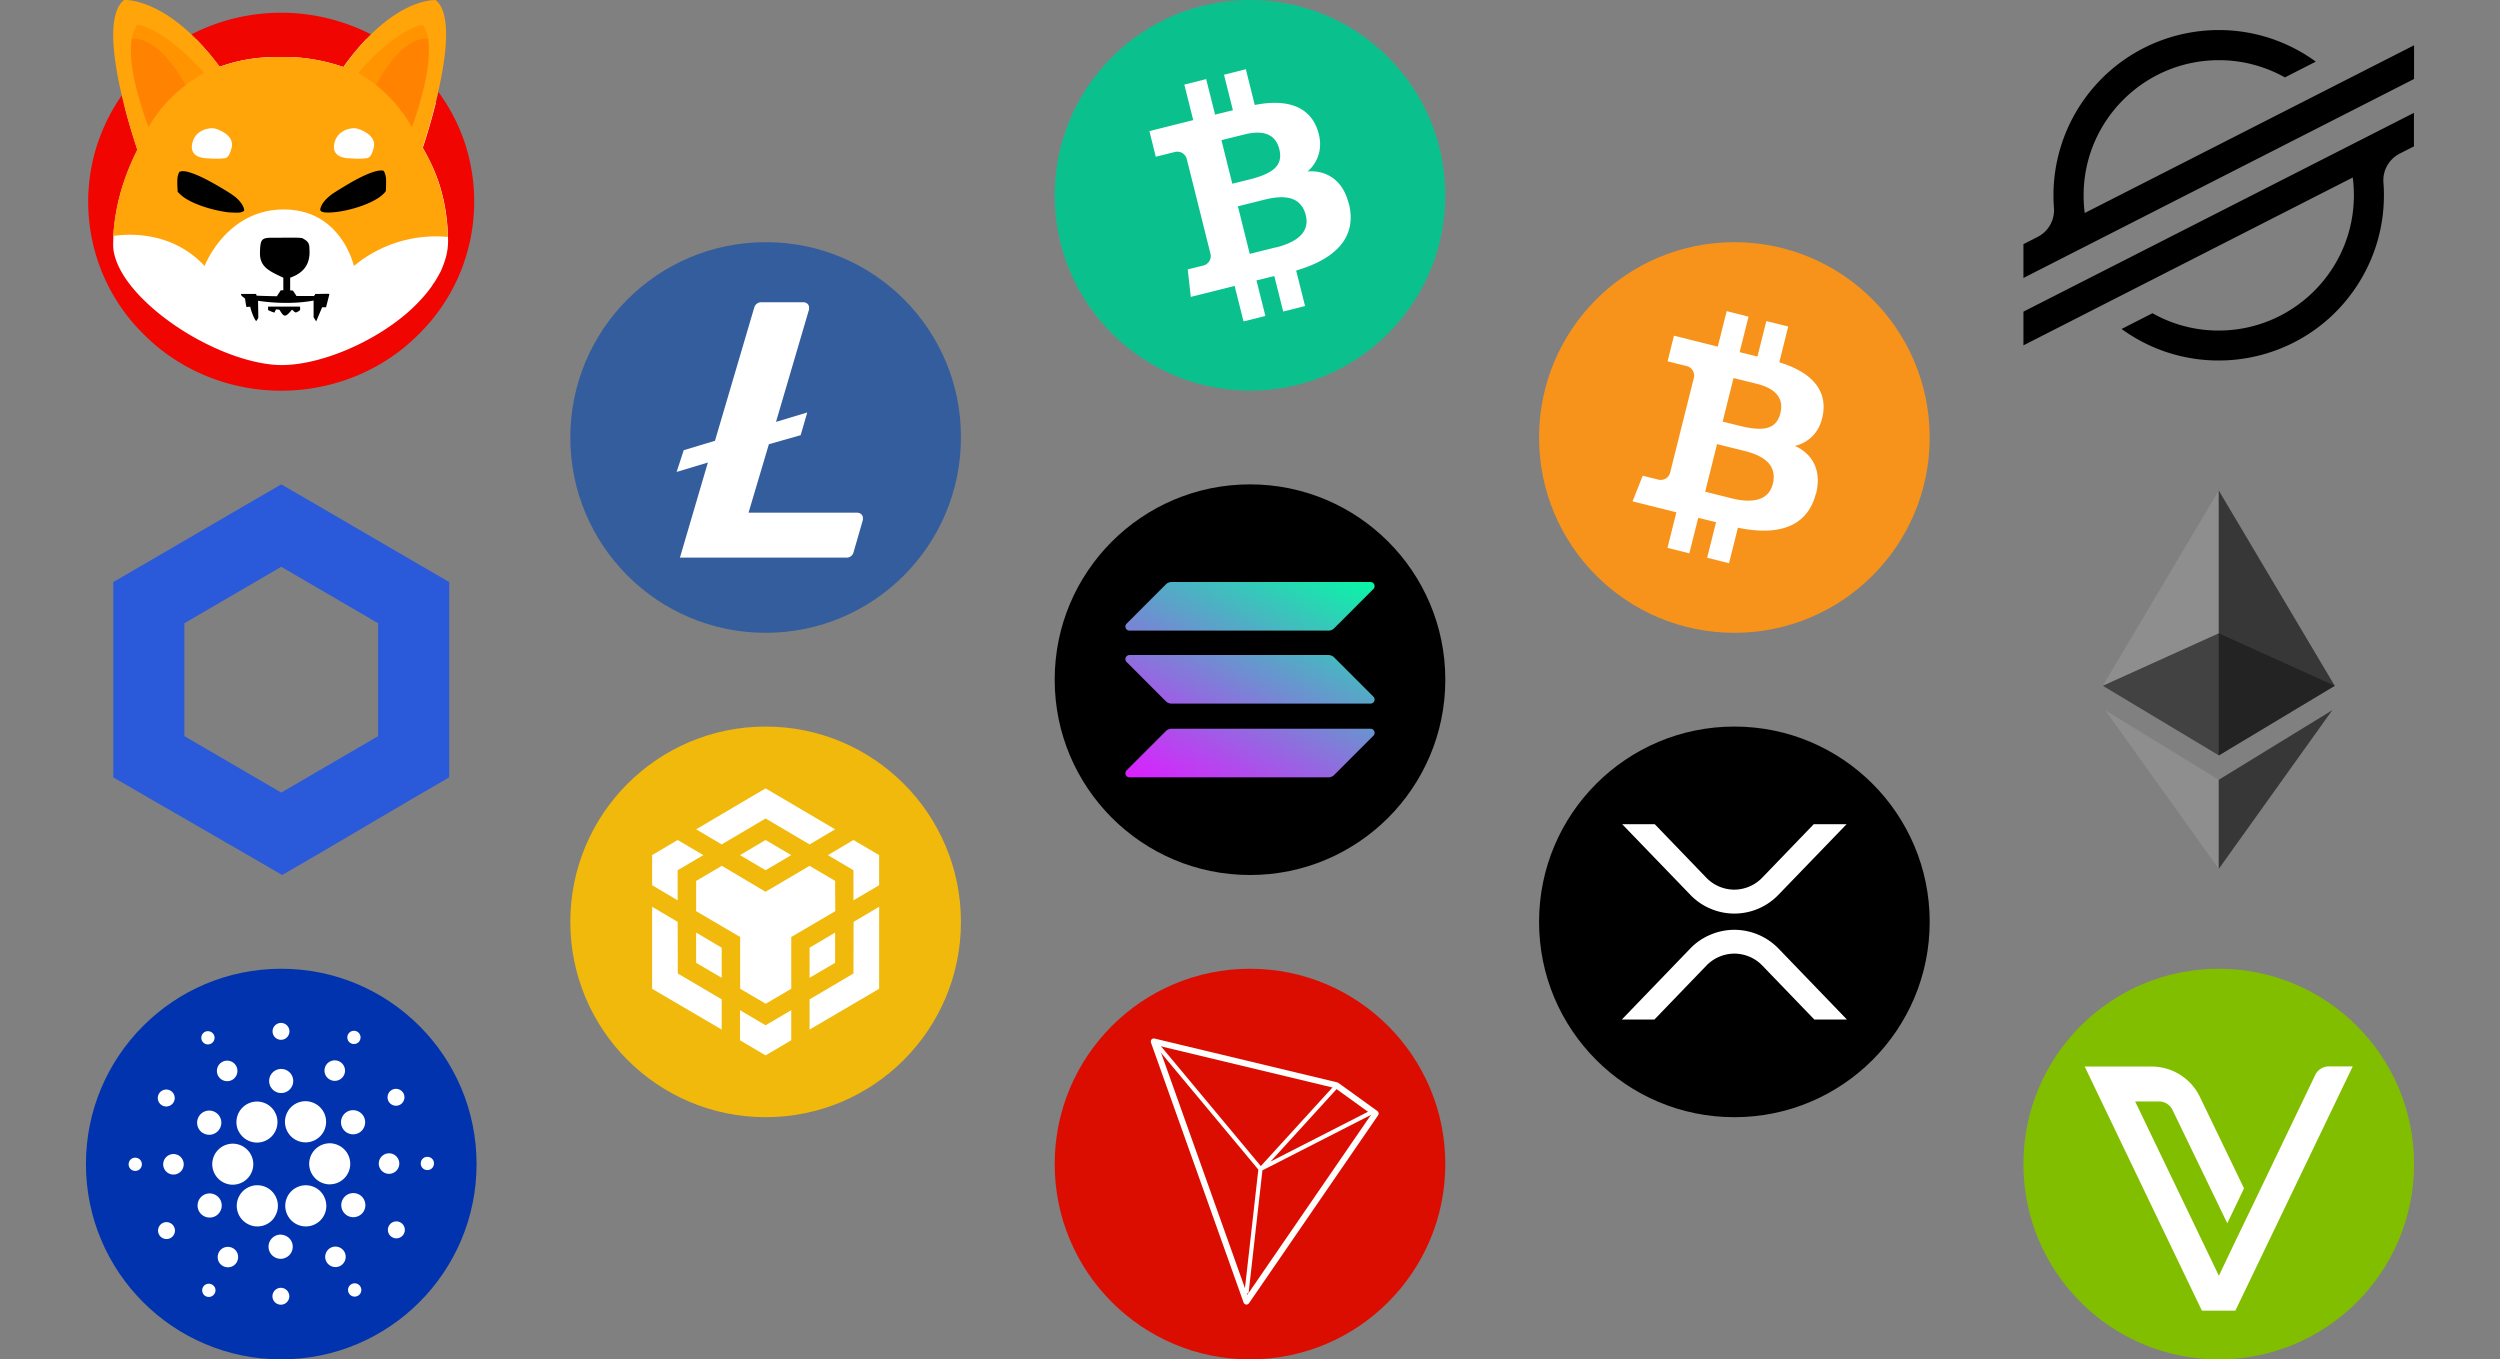
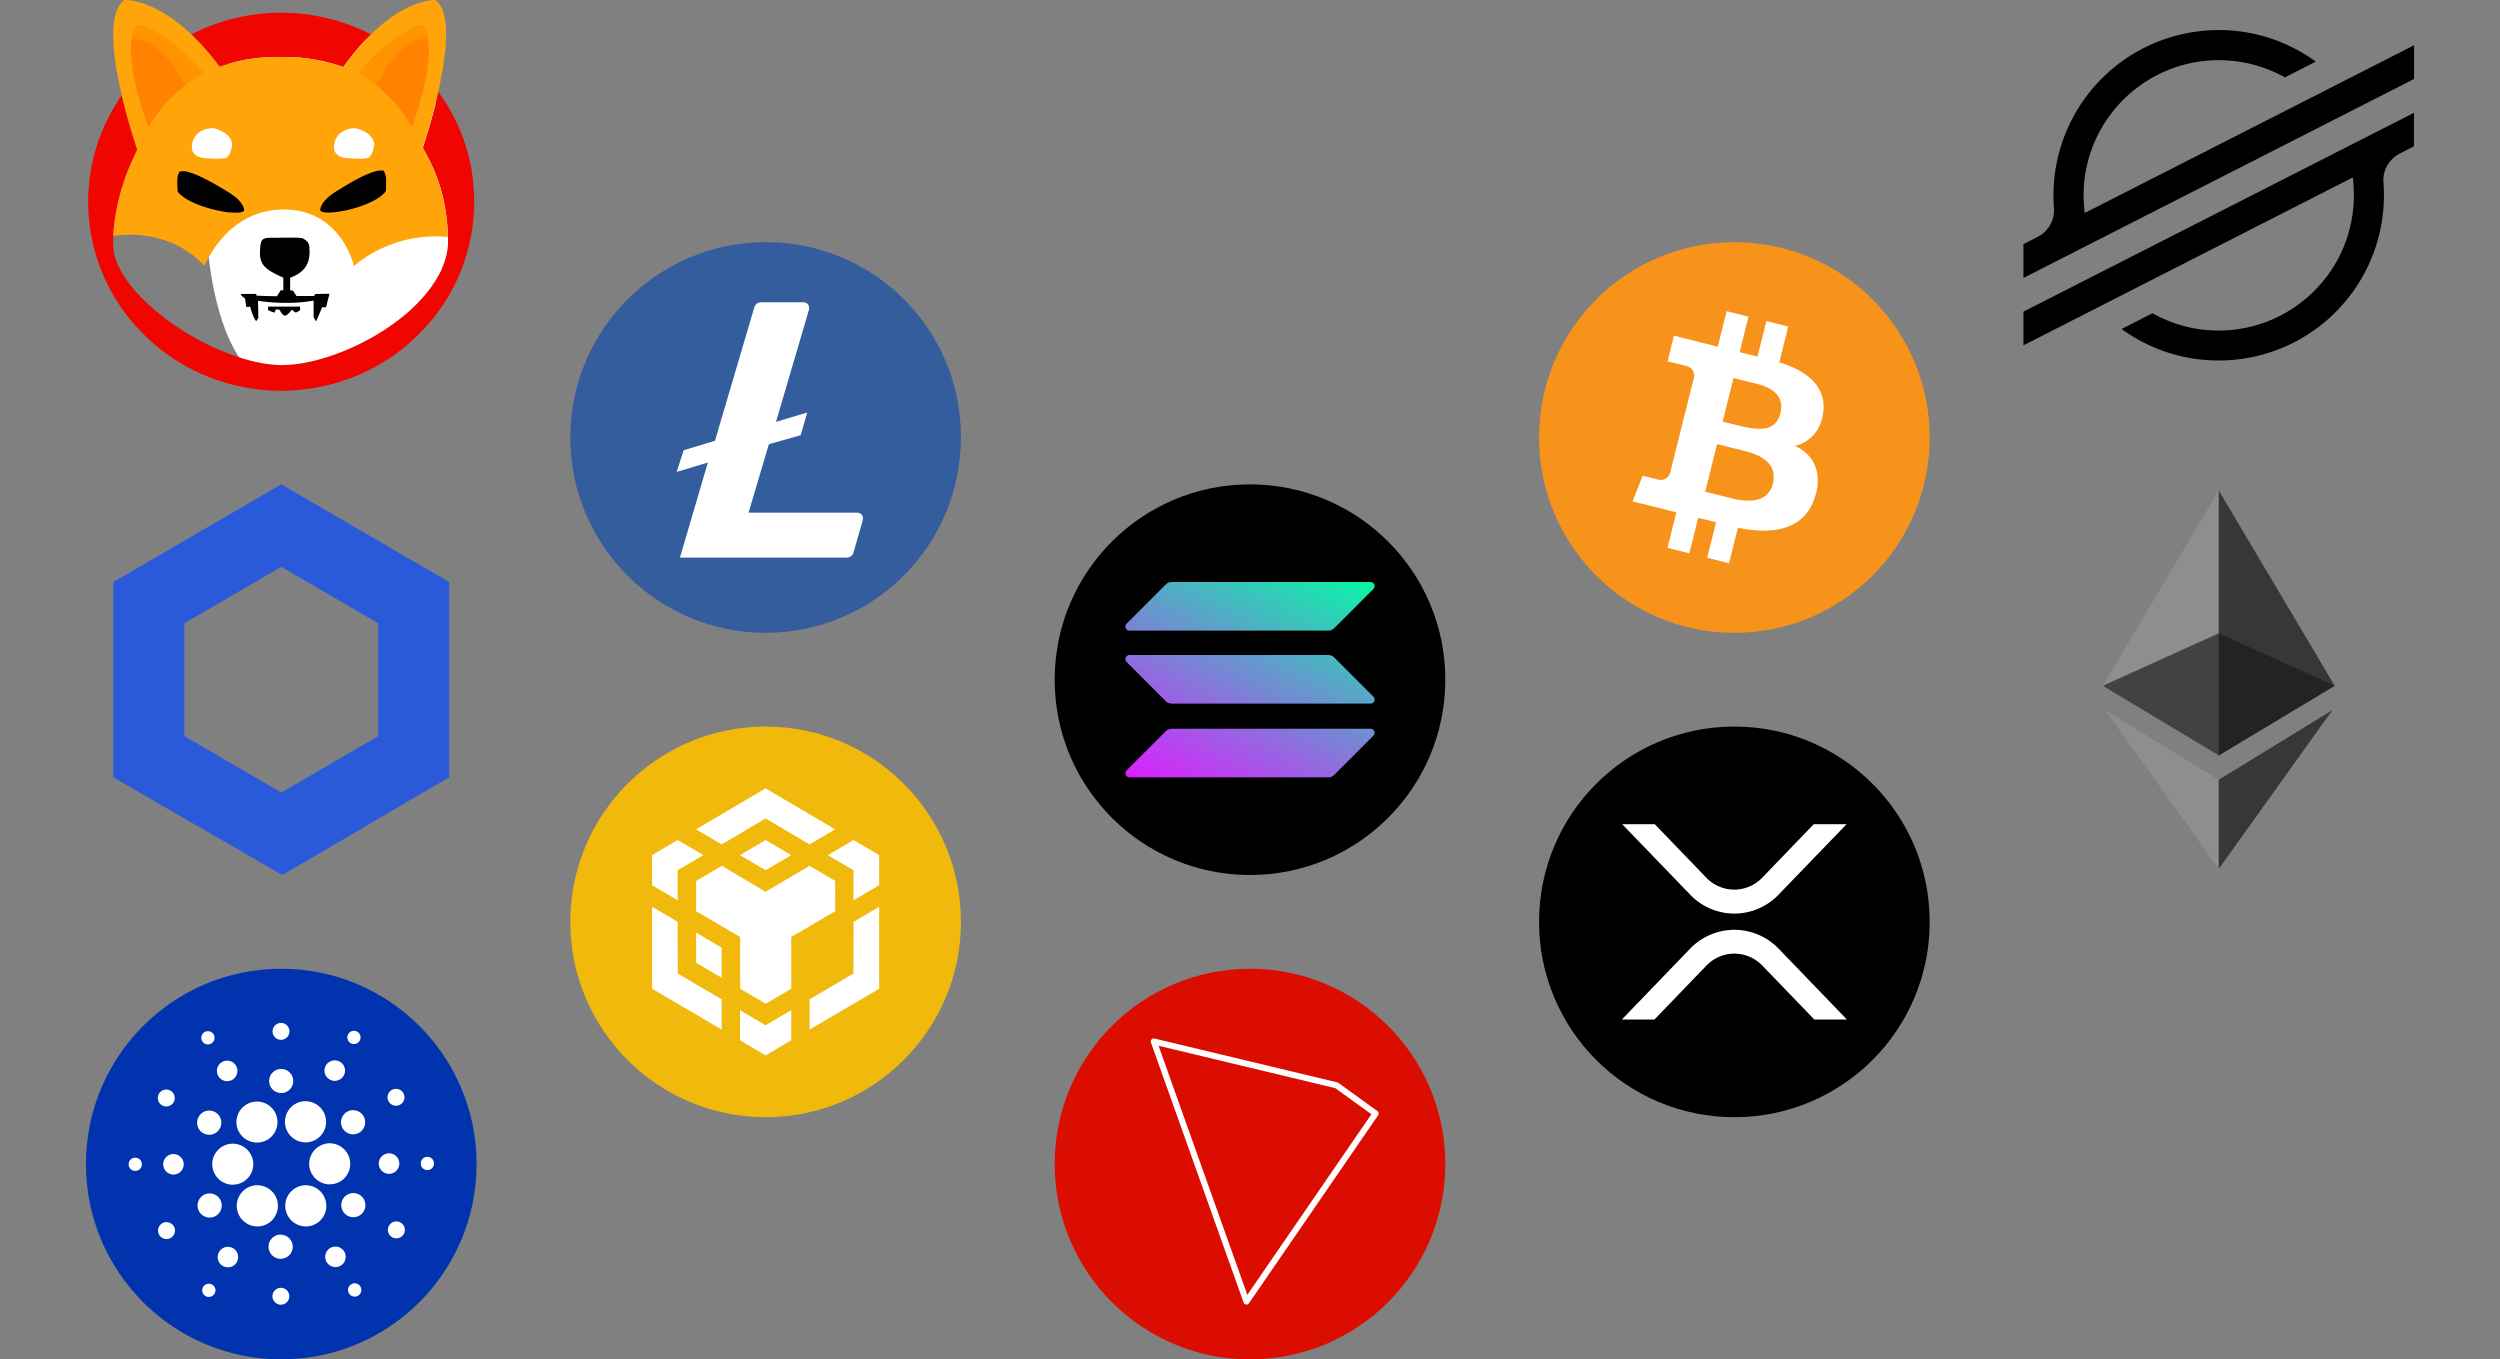
<svg xmlns="http://www.w3.org/2000/svg" width="320" height="174" fill="none" viewBox="0 0 320 174">
  <rect x="0" y="0" width="320" height="174" fill="#808080" stroke="none" />
  <g clip-path="url(#a)">
-     <path fill="#fff" fill-rule="evenodd" d="M59.438 25.781c0 12.938-10.5 23.438-23.438 23.438s-23.437-10.5-23.437-23.438S23.063 2.344 36 2.344s23.438 10.5 23.438 23.437" clip-rule="evenodd" />
+     <path fill="#fff" fill-rule="evenodd" d="M59.438 25.781c0 12.938-10.5 23.438-23.438 23.438S23.063 2.344 36 2.344s23.438 10.5 23.438 23.437" clip-rule="evenodd" />
    <path fill="#f00500" d="M47.469 4.406a32 32 0 0 0-3.516 4.172l-.328-.11a23.7 23.7 0 0 0-5.89-1.14c-.594-.047-2.844-.047-3.579 0-2.203.14-3.906.485-5.828 1.14-.078.032-.14.048-.219.079a32.6 32.6 0 0 0-3.625-4.14 25.2 25.2 0 0 1 20.563-1.094c.719.265 1.422.578 2.11.921l.312.157zM59.39 33.625a24 24 0 0 1-4.312 7.563 28 28 0 0 1-3.375 3.312 24.7 24.7 0 0 1-9.734 4.797 25.34 25.34 0 0 1-11.953 0A24.8 24.8 0 0 1 20.28 44.5a27 27 0 0 1-3.375-3.312 23.8 23.8 0 0 1-4.297-23.172c.532-1.47 1.172-2.891 1.97-4.235.358-.61.812-1.312 1.03-1.594.735 3.188 1.657 5.985 1.985 6.985-.016.047-.047.11-.078.172-1.797 3.64-2.766 7.14-3 10.875v.14c-.063 1.11-.032 1.657.156 2.344.578 2.203 2.36 4.61 5.14 6.984 4.563 3.876 10.766 6.688 15.454 7.016 4.89.328 12.109-2.531 16.922-6.703a23 23 0 0 0 2.124-2.14c.485-.547 1.188-1.516 1.126-1.516l.03-.032c.016 0 .048-.03.032-.046 0 0 0-.032.031-.032.032 0 .032-.015.032-.03 0-.017 0-.032.03-.032.016 0 .032-.031.016-.047v-.031s.032-.016.032-.032c0-.015 0-.03.03-.03.032 0 .032 0 .032-.032.016-.062.063-.125.094-.172.11-.172.578-1 .64-1.14.438-1 .72-1.876.844-2.766.063-.422.094-1.203.063-1.39v-.173c0-.156-.016-.39-.032-.609 0-.344-.046-.828-.062-1.078-.328-3.5-1.219-6.36-2.922-9.375a7 7 0 0 1-.172-.328.12.12 0 0 0-.031-.063c.234-.718 1.219-3.718 2-7.14l.11.172c.203.265.734 1.078.968 1.453a23.6 23.6 0 0 1 2.531 5.656c1.391 4.781 1.282 9.89-.359 14.594z" />
    <path fill="#ffa409" d="M57.281 29.719c0-.344-.047-.829-.062-1.079-.328-3.5-1.219-6.359-2.922-9.375-.063-.109-.125-.234-.172-.328a.12.12 0 0 0-.031-.062c.234-.719 1.218-3.719 2-7.14 1.062-4.657 1.718-10.095-.328-11.72 0 0-3.547-.265-8.282 4.391a32 32 0 0 0-3.515 4.172l-.328-.11a23.7 23.7 0 0 0-5.891-1.14c-.594-.047-2.844-.047-3.578 0-2.203.14-3.906.484-5.828 1.14-.078.032-.14.047-.219.079a32.6 32.6 0 0 0-3.625-4.14C19.563-.267 15.89 0 15.89 0c-2.171 1.687-1.437 7.375-.312 12.172.735 3.187 1.656 5.984 1.985 6.984-.016.047-.047.11-.079.172-1.797 3.64-2.765 7.14-3 10.875 2.016-.297 7.547-.625 11.704 3.844 0 0 2.75-7.235 10.14-7.235s8.969 7.235 8.969 7.235a16.43 16.43 0 0 1 12.031-3.719c0-.156-.016-.39-.031-.61z" />
    <path fill="#ff8300" d="M54.89 4.969s-.078 0-.109-.016h.11zM16.875 4.938s-.078 0-.125.015h.125z" />
    <path fill="#fff" d="M44.922 20.266s-2.469.156-2.156-1.766S45 16.344 45.53 16.422s2.703.844 2.313 2.469-.922 1.312-1.235 1.39c-.312.078-1.687 0-1.687 0zm-18.188 0s-2.468.156-2.156-1.766c.313-1.922 2.235-2.156 2.766-2.078s2.703.844 2.312 2.469c-.39 1.625-.922 1.312-1.234 1.39-.313.078-1.688 0-1.688 0z" />
    <path fill="#ff9300" d="M54.781 4.938c-.593-.079-3.437-.094-6.656 5.937-1.297-1.047-2.266-1.531-2.266-1.531 5.094-5.86 8.25-6.172 8.25-6.172.36.469.578 1.078.703 1.765zM26.125 9.343s-1 .484-2.344 1.515c-3.328-6.046-6.265-6.015-6.906-5.937.125-.688.36-1.297.719-1.766 0 0 3.281.328 8.547 6.172z" />
    <path fill="#ff8300" d="M52.719 16.266a18.6 18.6 0 0 0-4.594-5.391c3.219-6.031 6.063-6.016 6.656-5.938.719 4.125-2.062 11.329-2.062 11.329M23.78 10.875c-1.468 1.125-3.328 2.89-4.765 5.39 0 0-2.875-7.203-2.141-11.328.625-.078 3.563-.093 6.906 5.938" />
    <path fill="#000" d="m42.156 37.687-.422 1.64c-.14.016-.343 0-.5 0-.187.454-.656 1.563-.765 1.813l-.328-.531v-2.14c-2.172.421-4.891.374-7.11.03 0 .094.032 1.797.032 2.203-.047.079-.25.376-.266.407-.281-.282-.672-1.344-.766-1.844-.125 0-.36.031-.484.031a8 8 0 0 1-.172-1.062c-.187-.203-.562-.344-.516-.61h1.922s.047.172.063.22c.593.03 1.812.062 2.593.077.126-.187.376-.578.5-.765h.329v-1.61c-1.844-.86-3.078-1.406-2.985-3.297.047-2.172.375-1.765 3.14-1.828.157.016 2.345-.062 2.376.125.594.313.828.61.812 1.36.141 1.937-.78 3.047-2.468 3.64v1.625c.093 0 .265.016.359.032.11.171.344.515.453.687h2.156c.094.063.203-.187.266-.266.281.016 1.813-.047 1.75 0zm-4.062 2.203c-.344.266-.438-.078-.719-.25-.875 1.031-1 1-1.61 0-.015 0-.359-.031-.437-.047l-.203.422a4.7 4.7 0 0 1-.812-.328v-.438h4.093c0 .344.125.438-.312.657zM49.39 24.422c-.015.125-.39.5-.75.765-1.062.782-2.968 1.5-4.906 1.844-1.109.203-2.203.235-2.53.063-.22-.11-.25-.188-.173-.469.157-.578.688-1.203 1.5-1.797.422-.297 2.11-1.328 2.89-1.75 1.298-.703 2.345-1.125 3.048-1.234.218-.032.5-.032.578 0 .14.047.297.468.36.953.03.265 0 1.422-.016 1.625m-18.156 2.547c-.047.093-.28.187-.547.234-.265.047-1.062 0-1.515-.031-1.64-.219-3.36-.719-4.625-1.328-.703-.344-1.219-.688-1.594-1.078l-.219-.22v-.296c-.062-.516-.047-1.312 0-1.594.032-.234.125-.468.235-.672l.343-.078c.344 0 .625.047 1.094.203.953.297 2.36 1 4.078 2.032 1.422.843 1.953 1.265 2.36 1.828.281.36.468.86.39 1.015z" />
  </g>
  <g clip-path="url(#b)">
    <path fill="#2a5ada" d="m36 62-4.55 2.638-12.4 7.224L14.5 74.5v25l4.55 2.638 12.514 7.224 4.55 2.638 4.55-2.638 12.286-7.224L57.5 99.5v-25l-4.55-2.638-12.4-7.224zM23.6 94.225v-14.45L36 72.55l12.4 7.225v14.45L36 101.45z" />
  </g>
  <g clip-path="url(#c)">
    <path fill="#0033ad" d="M61 149c0 13.813-11.187 25-25 25-13.812 0-25-11.187-25-25 0-13.812 11.188-25 25-25 13.813 0 25 11.188 25 25" />
    <path fill="#fff" d="M27.172 148.859a2.64 2.64 0 0 0 2.484 2.781h.14a2.63 2.63 0 0 0 2.626-2.625 2.64 2.64 0 0 0-2.625-2.625 2.636 2.636 0 0 0-2.625 2.485zm-9.813-.672a.83.83 0 0 0-.89.797.83.83 0 0 0 .797.891.833.833 0 0 0 .89-.797.833.833 0 0 0-.797-.891M27 133.593a.86.86 0 0 0 .375-1.14.86.86 0 0 0-1.14-.375.853.853 0 0 0-.376 1.14.84.84 0 0 0 1.141.375m2.672 4.657c.64-.329.906-1.11.578-1.766a1.316 1.316 0 0 0-1.766-.578 1.316 1.316 0 0 0-.578 1.765c.328.641 1.11.907 1.766.579m-8.984 3.203a1.084 1.084 0 1 0 1.186-1.815 1.084 1.084 0 0 0-1.186 1.815m1.593 6.265a1.323 1.323 0 0 0-1.39 1.235 1.323 1.323 0 0 0 1.234 1.39 1.32 1.32 0 0 0 1.39-1.234 1.323 1.323 0 0 0-1.234-1.391m-1.453 8.828a1.09 1.09 0 0 0-.484 1.454c.265.531.922.75 1.453.484s.75-.922.484-1.453a1.09 1.09 0 0 0-1.453-.485M25.938 145a1.543 1.543 0 0 0 2.14-.454 1.54 1.54 0 0 0-.453-2.14 1.54 1.54 0 0 0-2.14.453 1.553 1.553 0 0 0 .437 2.141zm16.203-6.86a1.311 1.311 0 1 0 1.422-2.203 1.32 1.32 0 0 0-1.813.375c-.39.609-.234 1.422.375 1.813zm2.703-4.64c.39.25.922.14 1.172-.25a.853.853 0 0 0-.25-1.172.85.85 0 0 0-1.172.25c-.25.39-.14.922.25 1.172m-2.485 12.843a2.647 2.647 0 0 0-2.78 2.469 2.646 2.646 0 0 0 2.468 2.781h.156a2.62 2.62 0 0 0 1.953-4.375 2.68 2.68 0 0 0-1.812-.875zm-11.812-1.547a2.64 2.64 0 0 0 2.344 1.454 2.62 2.62 0 0 0 2.625-2.625A2.623 2.623 0 0 0 32.89 141a2.634 2.634 0 0 0-2.625 2.64c0 .406.093.813.28 1.172zm20.625-3.375c.531-.265.75-.921.484-1.453a1.09 1.09 0 0 0-1.453-.484c-.531.266-.75.922-.484 1.453.265.531.922.75 1.453.484m-6.672.844a1.555 1.555 0 0 0-.687 2.078 1.555 1.555 0 0 0 2.078.688 1.555 1.555 0 0 0 .687-2.078 1.555 1.555 0 0 0-2.078-.688m-8.594-9.172a1.08 1.08 0 0 0 1.14-1.015 1.08 1.08 0 0 0-1.015-1.141 1.083 1.083 0 0 0-1.14 1.016 1.08 1.08 0 0 0 1.015 1.14m0 6.813a1.54 1.54 0 1 0 .172-3.078 1.54 1.54 0 1 0-.172 3.078m-8.375 15.781a1.555 1.555 0 0 0 .688-2.078 1.555 1.555 0 0 0-2.078-.688 1.556 1.556 0 0 0-.688 2.079 1.556 1.556 0 0 0 2.078.687m9.375-13.531a2.625 2.625 0 0 0 .766 3.64 2.626 2.626 0 0 0 3.64-.765 2.627 2.627 0 0 0-.765-3.641 2.7 2.7 0 0 0-1.438-.437c-.89 0-1.718.453-2.203 1.187zm4.578 11a2.624 2.624 0 0 0-3.53-1.156 2.624 2.624 0 0 0-1.157 3.531 2.64 2.64 0 0 0 2.344 1.453 2.625 2.625 0 0 0 2.344-3.813zm4.594-.188a1.554 1.554 0 0 0-2.14.438 1.55 1.55 0 0 0 .437 2.14 1.55 1.55 0 0 0 2.14-.437 1.553 1.553 0 0 0-.437-2.141m5.031-3.953a1.32 1.32 0 0 0-1.234-1.39 1.32 1.32 0 0 0-1.39 1.234 1.323 1.323 0 0 0 1.234 1.391 1.323 1.323 0 0 0 1.39-1.235m3.641-.937a.83.83 0 0 0-.89.797.83.83 0 0 0 .796.89.83.83 0 0 0 .89-.797.83.83 0 0 0-.796-.89m-3.422 8.437a1.084 1.084 0 1 0-1.187 1.815 1.084 1.084 0 0 0 1.187-1.815m-24.14 7.938a.85.85 0 0 0-1.172.25c-.25.39-.141.922.25 1.172.39.25.922.14 1.172-.25a.826.826 0 0 0-.25-1.172m17.828-.094a.84.84 0 0 0-.375 1.141.843.843 0 0 0 1.14.375.84.84 0 0 0 .375-1.141.837.837 0 0 0-1.14-.375m-9.875-8.578a2.627 2.627 0 0 0-.766-3.641 2.626 2.626 0 0 0-3.64.766 2.625 2.625 0 0 0 .765 3.64 2.6 2.6 0 0 0 1.438.438c.89 0 1.718-.438 2.203-1.188zm-5.25 4.031c-.61-.391-1.422-.234-1.813.375-.39.609-.234 1.422.375 1.813.61.39 1.422.234 1.813-.375.39-.61.234-1.422-.375-1.813m6.125 5.031a1.083 1.083 0 0 0-1.141 1.016A1.083 1.083 0 0 0 35.891 167a1.083 1.083 0 0 0 1.14-1.016 1.083 1.083 0 0 0-1.015-1.141m0-6.812a1.553 1.553 0 0 0-1.641 1.453 1.554 1.554 0 0 0 1.453 1.641 1.554 1.554 0 0 0 1.64-1.454 1.54 1.54 0 0 0-1.452-1.625zm6.328 1.672a1.32 1.32 0 0 0-.578 1.765 1.32 1.32 0 0 0 1.765.578 1.32 1.32 0 0 0 .578-1.765 1.32 1.32 0 0 0-1.765-.578" />
  </g>
  <g clip-path="url(#d)">
    <path fill="#345d9d" d="M98 31c-13.812 0-25 11.188-25 25 0 13.813 11.188 25 25 25 13.813 0 25-11.187 25-25 .047-13.766-11.094-24.953-24.86-25z" />
    <path fill="#fff" d="m98.422 56.844-2.61 8.781h13.922c.391 0 .719.297.719.672v.234l-1.203 4.172a.906.906 0 0 1-.906.672H87.031l3.578-12.172-4 1.203.907-2.781 4-1.203 5.03-17.063a.924.924 0 0 1 .907-.672h5.391c.39 0 .718.297.718.672v.235L99.328 54l4-1.203-.844 2.906-4.062 1.156z" />
  </g>
  <g clip-path="url(#e)">
    <path fill="#f0b90b" fill-rule="evenodd" d="M98 93c13.808 0 25 11.192 25 25s-11.192 25-25 25-25-11.192-25-25 11.192-25 25-25" clip-rule="evenodd" />
    <path fill="#fff" d="m86.74 118 .018 6.611 5.617 3.305v3.87l-8.904-5.222v-10.497zm0-6.61v3.852l-3.271-1.935v-3.852l3.271-1.935 3.287 1.935zm7.98-1.935 3.272-1.935 3.287 1.935-3.287 1.935z" />
    <path fill="#fff" d="M89.104 123.241v-3.871l3.271 1.936v3.852zm5.617 6.061 3.271 1.935 3.287-1.935v3.853l-3.287 1.935-3.271-1.935zm11.25-19.847 3.271-1.935 3.287 1.935v3.852l-3.287 1.935v-3.852zm3.271 15.156.018-6.611 3.271-1.935v10.497l-8.904 5.222v-3.87z" />
-     <path fill="#fff" d="m106.896 123.24-3.271 1.917v-3.852l3.271-1.935z" />
    <path fill="#fff" d="m106.896 112.76.018 3.87-5.633 3.306v6.626l-3.271 1.917-3.271-1.917v-6.626l-5.633-3.306v-3.87l3.285-1.935 5.599 3.321 5.633-3.321 3.287 1.935zm-17.792-6.608 8.888-5.241 8.904 5.241-3.271 1.935-5.633-3.322-5.617 3.322z" />
  </g>
  <g clip-path="url(#f)">
    <path fill="#0ac18e" d="M160 0c13.812 0 25 11.188 25 25 0 13.813-11.188 25-25 25s-25-11.187-25-25c0-13.812 11.188-25 25-25" />
    <path fill="#fff" d="M172.641 26.078c-1.188-4.765-5.282-4.125-5.282-4.125s2.219-1.672 1.453-4.765-3.359-4.704-8.203-3.75l-1.14-4.579-2.797.704 1.14 4.546-2.281.563-1.14-4.547-2.797.703 1.14 4.547-5.609 1.406.812 3.282 2.454-.61a1.244 1.244 0 0 1 1.515.906L153 24.72l.719 2.875 1.218 4.875a1.243 1.243 0 0 1-.906 1.515l-2 .5.391 3.516 5.609-1.406 1.141 4.547 2.797-.703-1.141-4.547 2.281-.563 1.141 4.547 2.797-.703-1.141-4.547c3.156-.922 8.11-3.125 6.75-8.562zm-13.329-8.875c2.032-.5 3.891-.281 4.438 1.89.547 2.173-.922 3.157-3.922 3.907l-2.094.516-1.39-5.578zm4.016 14.453c-.469.125-1.781.438-3.359.844l-1.516-6.094 3.453-.86c1.906-.468 4.547-.75 5.235 2 .687 2.75-2.282 3.735-3.797 4.126z" />
  </g>
  <g clip-path="url(#g)">
    <path fill="#000" d="M185 87c0 13.812-11.188 25-25 25s-25-11.188-25-25 11.188-25 25-25 25 11.188 25 25" />
    <path fill="url(#h)" d="M149.234 93.578c.188-.187.454-.297.735-.297h25.453c.469 0 .703.563.375.89l-5.031 5.032a1.04 1.04 0 0 1-.735.297h-25.453a.523.523 0 0 1-.375-.89z" />
    <path fill="url(#i)" d="M149.234 74.797c.188-.188.454-.297.735-.297h25.453c.469 0 .703.563.375.89l-5.031 5.032a1.04 1.04 0 0 1-.735.297h-25.453a.523.523 0 0 1-.375-.89z" />
    <path fill="url(#j)" d="M170.766 84.14a1.04 1.04 0 0 0-.735-.296h-25.453a.523.523 0 0 0-.375.89l5.031 5.032c.188.187.454.296.735.296h25.453a.523.523 0 0 0 .375-.89z" />
  </g>
  <g clip-path="url(#k)">
    <path fill="#db0d00" d="M185 149c0 13.812-11.188 25-25 25s-25-11.188-25-25 11.188-25 25-25 25 11.188 25 25" />
    <path stroke="#fff" stroke-linejoin="round" stroke-width=".781" d="m147.688 133.312 23.39 5.61 5 3.609-16.531 24.063z" />
-     <path stroke="#fff" stroke-linejoin="round" stroke-width=".532" d="m147.844 133.422 13.5 16.203-1.797 15.922m11.39-26.375-9.484 10.406 14.219-7.265" />
  </g>
  <g clip-path="url(#l)">
    <path fill="#f7931a" d="M247 56c0 13.813-11.188 25-25 25s-25-11.187-25-25c0-13.812 11.188-25 25-25s25 11.188 25 25" />
    <path fill="#fff" d="M232.453 63.203c1.188-4.766-2.734-6.125-2.734-6.125s2.75-.437 3.515-3.531-.75-5.719-5.484-7.172l1.141-4.578-2.797-.703-1.141 4.547-2.281-.563 1.141-4.547-2.797-.703-1.141 4.547-5.609-1.406-.813 3.281 2.453.61c.672.171 1.078.843.907 1.515l-1.094 4.36-.719 2.874-1.219 4.875a1.243 1.243 0 0 1-1.515.907l-2-.5-1.297 3.28 5.609 1.407-1.14 4.547 2.796.703 1.141-4.547 2.281.563-1.14 4.547 2.797.703 1.14-4.547c3.219.672 8.625 1.047 9.985-4.39zm-7.594-14.078c2.032.5 3.563 1.578 3.032 3.75s-2.297 2.36-5.297 1.61l-2.094-.516 1.391-5.578zm-3.234 14.656-3.359-.843 1.515-6.094 3.453.86c1.907.468 4.36 1.468 3.688 4.218s-3.781 2.234-5.297 1.86" />
  </g>
  <g clip-path="url(#m)">
    <path fill="#000" d="M247 118c0 13.812-11.188 25-25 25s-25-11.188-25-25 11.188-25 25-25 25 11.188 25 25" />
    <path fill="#fff" d="M232.188 105.5h4.171l-8.672 8.984a7.84 7.84 0 0 1-5.687 2.454 7.8 7.8 0 0 1-3.094-.641 7.7 7.7 0 0 1-2.594-1.813l-8.671-8.984h4.171l6.579 6.828a5 5 0 0 0 3.593 1.547 5.003 5.003 0 0 0 3.594-1.547l6.578-6.828zm-20.422 25h-4.172l8.718-9.047a7.7 7.7 0 0 1 2.594-1.797 7.8 7.8 0 0 1 3.094-.64 7.898 7.898 0 0 1 5.687 2.437l8.719 9.047h-4.172l-6.64-6.891a5 5 0 0 0-3.594-1.546 5 5 0 0 0-3.594 1.546z" />
  </g>
  <path fill="#000" d="M266.844 27.265c-.094-.75-.141-1.5-.141-2.265 0-9.563 7.781-17.313 17.344-17.297 2.953 0 5.844.766 8.422 2.203l3.953-2.016c-9.453-6.875-22.672-4.765-29.547 4.688a21.14 21.14 0 0 0-3.969 14.031 3.85 3.85 0 0 1-2.094 3.719L259 31.25v4.328l50-25.469V5.797zM309 14.437 259 39.89v4.313l42.156-21.485c.094.75.141 1.516.141 2.282 0 9.562-7.766 17.312-17.328 17.312-2.969 0-5.875-.765-8.453-2.218l-3.954 2.015c9.454 6.86 22.688 4.766 29.547-4.687A21.1 21.1 0 0 0 305.141 25c0-.547-.016-1.094-.063-1.625a3.85 3.85 0 0 1 2.094-3.719l1.812-.922v-4.312z" />
  <path fill="#8e8e8e" d="M284 62.781v33.907l-14.844-8.907zm0 48.438-14.531-20.313L284 99.812z" />
  <path fill="#373737" d="M298.844 87.781 284 96.703V62.781zm-.313 3.125L284 111.22V99.813z" />
  <path fill="#191919" d="m284 81.063-14.844 6.718L284 96.687l14.844-8.906z" opacity=".65" />
  <g clip-path="url(#n)">
    <path fill="#82be00" d="M309 149c0 13.812-11.188 25-25 25s-25-11.188-25-25 11.188-25 25-25 25 11.188 25 25" />
    <path fill="#fff" d="M301.156 136.5h-3.062c-.75 0-1.438.438-1.75 1.109l-8.047 16.766-2.141 4.438-2.14 4.484-10.719-22.313h3.047c.75 0 1.437.438 1.75 1.11l7 14.484 2.14-4.469-5.64-11.687a6.86 6.86 0 0 0-6.203-3.906h-8.547l2.14 4.468 12.86 26.782h4.281l15.016-31.25z" />
  </g>
  <defs>
    <clipPath id="a">
      <path fill="#fff" d="M11 0h50v50H11z" />
    </clipPath>
    <clipPath id="b">
      <path fill="#fff" d="M14.5 62h43v50h-43z" />
    </clipPath>
    <clipPath id="c">
      <path fill="#fff" d="M11 124h50v50H11z" />
    </clipPath>
    <clipPath id="d">
      <path fill="#fff" d="M73 31h50v50H73z" />
    </clipPath>
    <clipPath id="e">
      <path fill="#fff" d="M73 93h50v50H73z" />
    </clipPath>
    <clipPath id="f">
-       <path fill="#fff" d="M135 0h50v50h-50z" />
-     </clipPath>
+       </clipPath>
    <clipPath id="g">
      <path fill="#fff" d="M135 62h50v50h-50z" />
    </clipPath>
    <clipPath id="k">
      <path fill="#fff" d="M135 124h50v50h-50z" />
    </clipPath>
    <clipPath id="l">
      <path fill="#fff" d="M197 31h50v50h-50z" />
    </clipPath>
    <clipPath id="m">
      <path fill="#fff" d="M197 93h50v50h-50z" />
    </clipPath>
    <clipPath id="n">
-       <path fill="#fff" d="M259 124h50v50h-50z" />
-     </clipPath>
+       </clipPath>
    <linearGradient id="h" x1="173" x2="155.375" y1="71.5" y2="105.25" gradientUnits="userSpaceOnUse">
      <stop stop-color="#00ffa3" />
      <stop offset="1" stop-color="#dc1fff" />
    </linearGradient>
    <linearGradient id="i" x1="165.297" x2="147.672" y1="67.469" y2="101.219" gradientUnits="userSpaceOnUse">
      <stop stop-color="#00ffa3" />
      <stop offset="1" stop-color="#dc1fff" />
    </linearGradient>
    <linearGradient id="j" x1="169.125" x2="151.5" y1="69.469" y2="103.219" gradientUnits="userSpaceOnUse">
      <stop stop-color="#00ffa3" />
      <stop offset="1" stop-color="#dc1fff" />
    </linearGradient>
  </defs>
</svg>